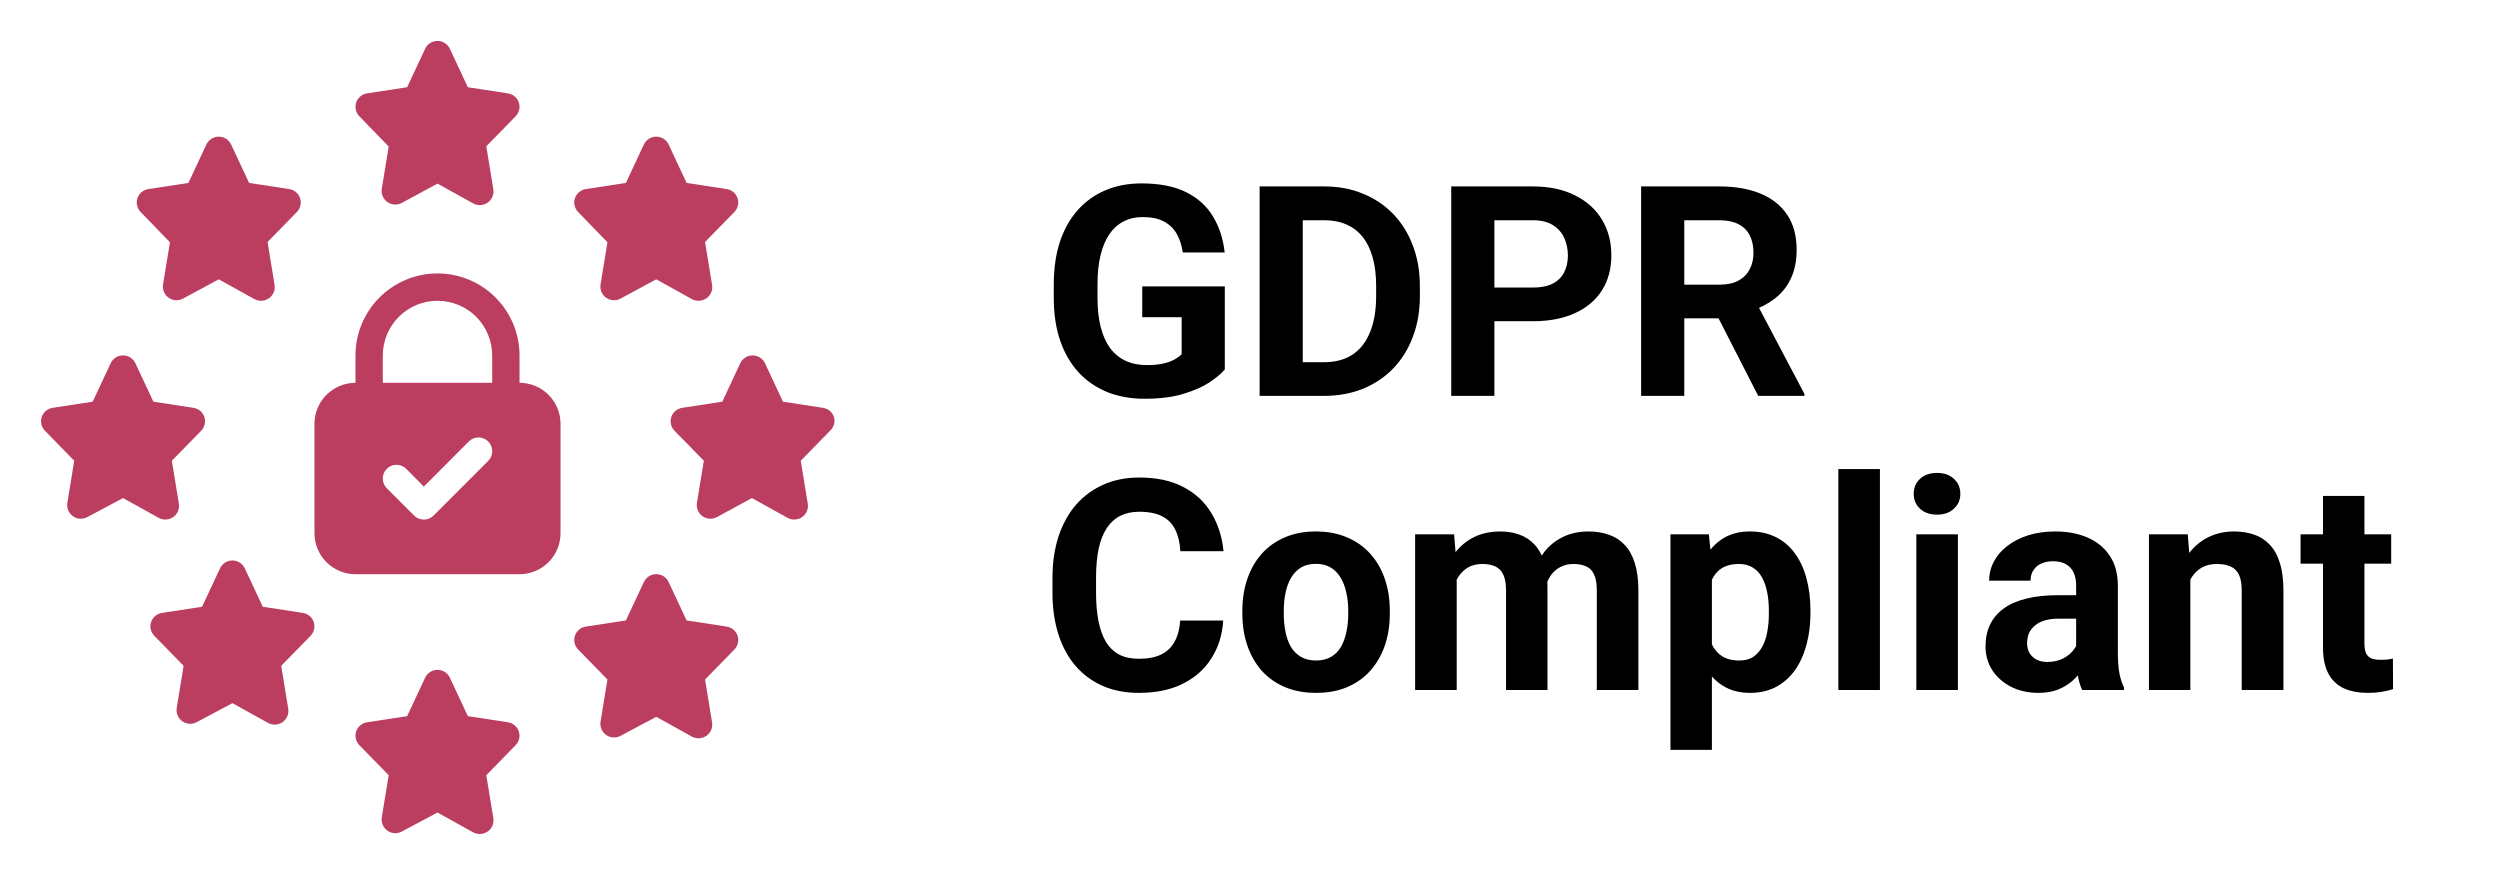
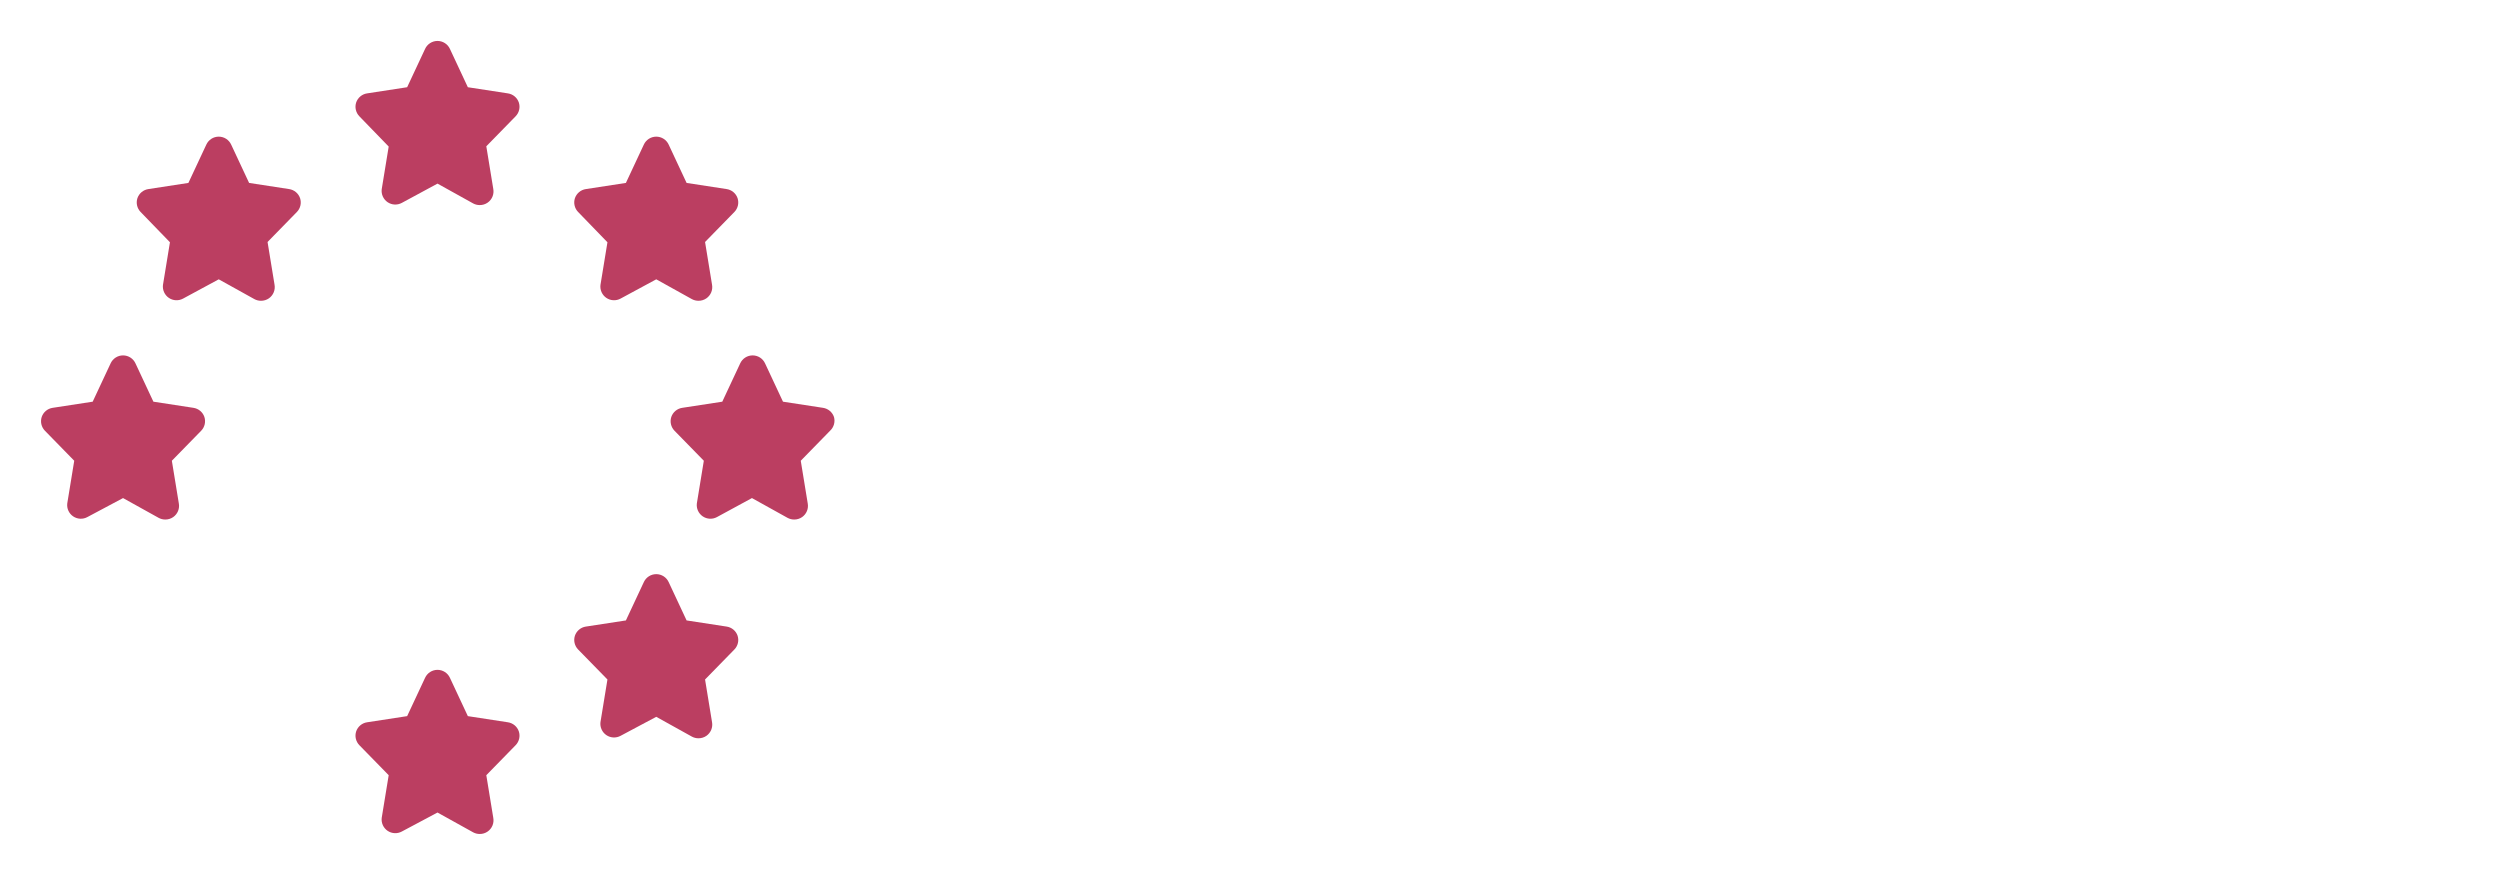
<svg xmlns="http://www.w3.org/2000/svg" width="340" height="119" viewBox="0 0 340 119" fill="none">
  <path d="M52.862 19.933L51.913 25.734C51.872 26.073 51.925 26.417 52.066 26.727C52.207 27.038 52.431 27.305 52.713 27.497C52.995 27.689 53.325 27.799 53.666 27.816C54.007 27.833 54.347 27.756 54.647 27.593L59.5 24.971L64.353 27.668C64.627 27.816 64.934 27.892 65.245 27.891C65.631 27.894 66.007 27.777 66.323 27.556C66.615 27.352 66.842 27.068 66.978 26.738C67.113 26.409 67.15 26.047 67.086 25.697L66.138 19.895L70.135 15.805C70.368 15.562 70.53 15.261 70.606 14.934C70.681 14.607 70.666 14.265 70.563 13.945C70.454 13.621 70.257 13.333 69.995 13.113C69.732 12.893 69.414 12.75 69.075 12.7L63.627 11.863L61.192 6.657C61.044 6.332 60.806 6.057 60.506 5.864C60.206 5.671 59.856 5.568 59.5 5.568C59.143 5.568 58.794 5.671 58.494 5.864C58.194 6.057 57.956 6.332 57.808 6.657L55.372 11.863L49.924 12.7C49.585 12.75 49.267 12.893 49.005 13.113C48.742 13.333 48.546 13.621 48.436 13.945C48.333 14.265 48.318 14.607 48.394 14.934C48.469 15.261 48.631 15.562 48.864 15.805L52.862 19.933Z" fill="#BB3E61" />
  <path d="M69.075 98.231L63.627 97.394L61.192 92.188C61.044 91.863 60.806 91.588 60.506 91.395C60.206 91.202 59.856 91.099 59.5 91.099C59.143 91.099 58.794 91.202 58.494 91.395C58.194 91.588 57.956 91.863 57.808 92.188L55.372 97.394L49.924 98.231C49.585 98.281 49.267 98.424 49.005 98.644C48.742 98.864 48.546 99.152 48.436 99.477C48.333 99.796 48.318 100.138 48.394 100.465C48.469 100.793 48.631 101.094 48.864 101.336L52.862 105.427L51.913 111.228C51.872 111.567 51.925 111.911 52.066 112.222C52.207 112.533 52.431 112.799 52.713 112.991C52.995 113.183 53.325 113.293 53.666 113.31C54.007 113.327 54.347 113.25 54.647 113.087L59.5 110.503L64.353 113.199C64.627 113.347 64.934 113.423 65.245 113.422C65.631 113.425 66.007 113.308 66.323 113.087C66.615 112.883 66.842 112.599 66.978 112.269C67.113 111.94 67.15 111.578 67.086 111.228L66.138 105.427L70.135 101.336C70.368 101.094 70.53 100.793 70.606 100.465C70.681 100.138 70.666 99.796 70.563 99.477C70.454 99.152 70.257 98.864 69.995 98.644C69.732 98.424 69.414 98.281 69.075 98.231Z" fill="#BB3E61" />
  <path d="M22.48 70.656C22.865 70.659 23.242 70.542 23.558 70.322C23.85 70.117 24.077 69.833 24.212 69.504C24.347 69.174 24.385 68.813 24.32 68.462L23.372 62.661L27.37 58.57C27.602 58.328 27.765 58.027 27.84 57.7C27.915 57.372 27.901 57.031 27.797 56.711C27.688 56.386 27.491 56.099 27.229 55.879C26.966 55.659 26.648 55.516 26.31 55.465L20.862 54.629L18.426 49.422C18.278 49.098 18.04 48.822 17.74 48.629C17.44 48.436 17.091 48.334 16.734 48.334C16.377 48.334 16.028 48.436 15.728 48.629C15.428 48.822 15.19 49.098 15.042 49.422L12.606 54.629L7.158 55.465C6.82 55.516 6.502 55.659 6.239 55.879C5.977 56.099 5.78 56.386 5.671 56.711C5.567 57.031 5.553 57.372 5.628 57.7C5.703 58.027 5.866 58.328 6.098 58.57L10.096 62.661L9.148 68.462C9.106 68.801 9.159 69.145 9.3 69.456C9.441 69.767 9.665 70.033 9.948 70.225C10.23 70.417 10.56 70.528 10.901 70.545C11.242 70.562 11.581 70.485 11.881 70.322L16.734 67.737L21.587 70.433C21.861 70.581 22.168 70.658 22.48 70.656Z" fill="#BB3E61" />
  <path d="M113.421 56.711C113.312 56.386 113.115 56.099 112.853 55.879C112.59 55.659 112.272 55.516 111.934 55.465L106.486 54.629L104.05 49.422C103.902 49.098 103.664 48.822 103.364 48.629C103.064 48.436 102.715 48.334 102.358 48.334C102.001 48.334 101.652 48.436 101.352 48.629C101.052 48.822 100.814 49.098 100.666 49.422L98.23 54.629L92.782 55.465C92.444 55.516 92.126 55.659 91.863 55.879C91.6 56.099 91.404 56.386 91.295 56.711C91.191 57.031 91.177 57.372 91.252 57.7C91.327 58.027 91.49 58.328 91.722 58.57L95.72 62.661L94.772 68.462C94.73 68.801 94.783 69.145 94.924 69.456C95.065 69.767 95.289 70.033 95.572 70.225C95.854 70.417 96.184 70.528 96.525 70.545C96.866 70.562 97.205 70.485 97.505 70.322L102.265 67.737L107.118 70.433C107.392 70.581 107.699 70.658 108.01 70.656C108.396 70.659 108.773 70.542 109.089 70.322C109.381 70.117 109.608 69.833 109.743 69.504C109.878 69.174 109.916 68.813 109.851 68.462L108.903 62.661L112.901 58.57C113.149 58.338 113.329 58.041 113.421 57.714C113.513 57.386 113.513 57.039 113.421 56.711Z" fill="#BB3E61" />
  <path d="M82.612 32.948L81.663 38.749C81.622 39.088 81.675 39.432 81.816 39.743C81.957 40.054 82.181 40.32 82.463 40.512C82.746 40.704 83.075 40.815 83.416 40.832C83.757 40.849 84.097 40.772 84.397 40.609L89.25 37.987L94.103 40.683C94.377 40.831 94.684 40.908 94.995 40.906C95.381 40.909 95.757 40.792 96.073 40.572C96.365 40.367 96.592 40.083 96.728 39.754C96.863 39.424 96.9 39.063 96.836 38.712L95.888 32.911L99.885 28.82C100.118 28.578 100.28 28.277 100.356 27.95C100.431 27.622 100.416 27.281 100.313 26.961C100.204 26.637 100.007 26.349 99.745 26.129C99.482 25.909 99.164 25.766 98.825 25.715L93.377 24.878L90.942 19.672C90.794 19.348 90.556 19.072 90.256 18.879C89.956 18.686 89.606 18.584 89.25 18.584C88.893 18.584 88.544 18.686 88.244 18.879C87.944 19.072 87.706 19.348 87.558 19.672L85.122 24.878L79.674 25.715C79.335 25.766 79.017 25.909 78.755 26.129C78.492 26.349 78.296 26.637 78.186 26.961C78.083 27.281 78.068 27.622 78.144 27.95C78.219 28.277 78.381 28.578 78.614 28.82L82.612 32.948Z" fill="#BB3E61" />
  <path d="M23.112 32.948L22.163 38.749C22.122 39.088 22.175 39.432 22.316 39.743C22.457 40.054 22.681 40.32 22.963 40.512C23.245 40.704 23.575 40.815 23.916 40.832C24.257 40.849 24.597 40.772 24.897 40.609L29.75 37.987L34.603 40.683C34.877 40.831 35.184 40.908 35.495 40.906C35.881 40.909 36.257 40.792 36.574 40.572C36.865 40.367 37.092 40.083 37.227 39.754C37.363 39.424 37.4 39.063 37.336 38.712L36.388 32.911L40.385 28.82C40.618 28.578 40.78 28.277 40.856 27.95C40.931 27.622 40.916 27.281 40.813 26.961C40.704 26.637 40.507 26.349 40.245 26.129C39.982 25.909 39.664 25.766 39.325 25.715L33.877 24.878L31.442 19.672C31.294 19.348 31.056 19.072 30.756 18.879C30.456 18.686 30.106 18.584 29.75 18.584C29.393 18.584 29.044 18.686 28.744 18.879C28.444 19.072 28.206 19.348 28.058 19.672L25.622 24.878L20.174 25.715C19.835 25.766 19.517 25.909 19.255 26.129C18.992 26.349 18.796 26.637 18.686 26.961C18.583 27.281 18.568 27.622 18.643 27.95C18.719 28.277 18.881 28.578 19.114 28.82L23.112 32.948Z" fill="#BB3E61" />
-   <path d="M41.185 83.356L35.737 82.519L33.301 77.313C33.153 76.988 32.915 76.713 32.615 76.52C32.315 76.327 31.966 76.224 31.609 76.224C31.252 76.224 30.903 76.327 30.603 76.52C30.303 76.713 30.065 76.988 29.917 77.313L27.481 82.519L22.033 83.356C21.695 83.406 21.377 83.549 21.114 83.769C20.852 83.989 20.655 84.277 20.546 84.602C20.442 84.921 20.428 85.263 20.503 85.59C20.578 85.918 20.741 86.219 20.973 86.461L24.971 90.552L24.023 96.353C23.981 96.692 24.034 97.036 24.175 97.347C24.316 97.658 24.54 97.924 24.823 98.116C25.105 98.308 25.435 98.418 25.776 98.435C26.117 98.453 26.456 98.375 26.756 98.212L31.609 95.628L36.462 98.324C36.736 98.472 37.043 98.548 37.355 98.547C37.74 98.55 38.117 98.433 38.433 98.212C38.725 98.008 38.952 97.724 39.087 97.394C39.222 97.065 39.26 96.703 39.195 96.353L38.247 90.552L42.245 86.461C42.477 86.219 42.64 85.918 42.715 85.59C42.79 85.263 42.776 84.921 42.672 84.602C42.563 84.277 42.366 83.989 42.104 83.769C41.841 83.549 41.523 83.406 41.185 83.356Z" fill="#BB3E61" />
  <path d="M98.825 85.215L93.377 84.379L90.942 79.172C90.794 78.848 90.556 78.572 90.256 78.379C89.956 78.186 89.606 78.084 89.25 78.084C88.893 78.084 88.544 78.186 88.244 78.379C87.944 78.572 87.706 78.848 87.558 79.172L85.122 84.379L79.674 85.215C79.335 85.266 79.017 85.409 78.755 85.629C78.492 85.849 78.296 86.136 78.186 86.461C78.083 86.781 78.068 87.122 78.144 87.45C78.219 87.777 78.381 88.078 78.614 88.32L82.612 92.411L81.663 98.212C81.622 98.551 81.675 98.895 81.816 99.206C81.957 99.517 82.181 99.783 82.463 99.975C82.746 100.167 83.075 100.278 83.416 100.295C83.757 100.312 84.097 100.235 84.397 100.072L89.25 97.487L94.103 100.183C94.377 100.331 94.684 100.408 94.995 100.406C95.381 100.409 95.757 100.292 96.073 100.072C96.365 99.867 96.592 99.583 96.728 99.254C96.863 98.924 96.9 98.563 96.836 98.212L95.888 92.411L99.885 88.32C100.118 88.078 100.28 87.777 100.356 87.45C100.431 87.122 100.416 86.781 100.313 86.461C100.204 86.136 100.007 85.849 99.745 85.629C99.482 85.409 99.164 85.266 98.825 85.215Z" fill="#BB3E61" />
-   <path d="M70.656 52.062V48.344C70.656 45.385 69.481 42.547 67.388 40.455C65.296 38.363 62.459 37.187 59.5 37.187C56.541 37.187 53.703 38.363 51.611 40.455C49.519 42.547 48.343 45.385 48.343 48.344V52.062C46.864 52.062 45.445 52.65 44.399 53.696C43.353 54.742 42.765 56.161 42.765 57.641V72.516C42.765 73.995 43.353 75.414 44.399 76.46C45.445 77.506 46.864 78.094 48.343 78.094H70.656C72.135 78.094 73.554 77.506 74.6 76.46C75.646 75.414 76.234 73.995 76.234 72.516V57.641C76.234 56.161 75.646 54.742 74.6 53.696C73.554 52.65 72.135 52.062 70.656 52.062ZM66.398 62.679L58.961 70.117C58.788 70.291 58.582 70.43 58.355 70.524C58.129 70.618 57.886 70.667 57.64 70.667C57.395 70.667 57.152 70.618 56.925 70.524C56.699 70.43 56.493 70.291 56.32 70.117L52.602 66.398C52.251 66.048 52.055 65.573 52.055 65.078C52.055 64.583 52.251 64.108 52.602 63.758C52.952 63.408 53.426 63.211 53.922 63.211C54.417 63.211 54.892 63.408 55.242 63.758L57.64 66.175L63.758 60.039C64.108 59.689 64.583 59.492 65.078 59.492C65.573 59.492 66.048 59.689 66.398 60.039C66.748 60.389 66.945 60.864 66.945 61.359C66.945 61.854 66.748 62.329 66.398 62.679ZM52.062 48.344C52.062 46.371 52.846 44.479 54.241 43.084C55.636 41.69 57.527 40.906 59.5 40.906C61.472 40.906 63.364 41.69 64.759 43.084C66.154 44.479 66.937 46.371 66.937 48.344V52.062H52.062V48.344Z" fill="#BB3E61" />
-   <path d="M166.573 38.951V50.24C166.13 50.775 165.445 51.355 164.519 51.981C163.593 52.594 162.4 53.122 160.939 53.566C159.478 54.009 157.711 54.231 155.637 54.231C153.798 54.231 152.122 53.931 150.609 53.331C149.096 52.718 147.792 51.825 146.696 50.651C145.614 49.477 144.779 48.042 144.192 46.346C143.605 44.638 143.311 42.688 143.311 40.497V38.716C143.311 36.525 143.592 34.575 144.153 32.867C144.727 31.158 145.542 29.717 146.598 28.543C147.655 27.369 148.913 26.476 150.374 25.863C151.835 25.25 153.459 24.943 155.246 24.943C157.724 24.943 159.759 25.347 161.35 26.156C162.941 26.952 164.154 28.06 164.989 29.482C165.837 30.891 166.358 32.508 166.554 34.334H160.861C160.717 33.369 160.443 32.528 160.039 31.81C159.635 31.093 159.054 30.532 158.298 30.128C157.554 29.723 156.589 29.521 155.402 29.521C154.424 29.521 153.55 29.723 152.781 30.128C152.024 30.519 151.385 31.099 150.863 31.869C150.342 32.638 149.944 33.59 149.67 34.725C149.396 35.86 149.259 37.177 149.259 38.677V40.497C149.259 41.984 149.403 43.301 149.689 44.449C149.976 45.584 150.4 46.542 150.961 47.325C151.535 48.094 152.239 48.675 153.074 49.066C153.909 49.457 154.881 49.653 155.989 49.653C156.915 49.653 157.685 49.575 158.298 49.418C158.924 49.261 159.426 49.072 159.804 48.851C160.195 48.616 160.495 48.394 160.704 48.185V43.138H155.344V38.951H166.573ZM180.053 53.84H173.851L173.891 49.261H180.053C181.592 49.261 182.89 48.916 183.947 48.225C185.003 47.52 185.799 46.496 186.333 45.153C186.881 43.81 187.155 42.186 187.155 40.282V38.892C187.155 37.432 186.999 36.147 186.686 35.038C186.386 33.93 185.936 32.997 185.336 32.241C184.736 31.484 183.999 30.917 183.125 30.538C182.251 30.147 181.247 29.952 180.112 29.952H173.734V25.354H180.112C182.016 25.354 183.757 25.68 185.336 26.332C186.927 26.971 188.303 27.891 189.464 29.091C190.625 30.291 191.518 31.725 192.144 33.395C192.783 35.051 193.103 36.897 193.103 38.932V40.282C193.103 42.303 192.783 44.149 192.144 45.818C191.518 47.488 190.625 48.922 189.464 50.122C188.316 51.309 186.94 52.229 185.336 52.881C183.744 53.52 181.984 53.84 180.053 53.84ZM177.177 25.354V53.84H171.308V25.354H177.177ZM208.461 43.686H201.202V39.108H208.461C209.582 39.108 210.495 38.925 211.2 38.56C211.904 38.182 212.419 37.66 212.745 36.995C213.071 36.33 213.234 35.58 213.234 34.745C213.234 33.897 213.071 33.108 212.745 32.377C212.419 31.647 211.904 31.06 211.2 30.617C210.495 30.173 209.582 29.952 208.461 29.952H203.237V53.84H197.368V25.354H208.461C210.691 25.354 212.602 25.758 214.193 26.567C215.797 27.363 217.023 28.465 217.871 29.873C218.719 31.282 219.143 32.893 219.143 34.706C219.143 36.545 218.719 38.136 217.871 39.479C217.023 40.823 215.797 41.86 214.193 42.59C212.602 43.321 210.691 43.686 208.461 43.686ZM223.193 25.354H233.816C235.994 25.354 237.866 25.68 239.431 26.332C241.009 26.984 242.222 27.95 243.07 29.228C243.918 30.506 244.342 32.078 244.342 33.943C244.342 35.469 244.081 36.779 243.559 37.875C243.05 38.958 242.327 39.864 241.387 40.595C240.461 41.312 239.372 41.886 238.12 42.316L236.262 43.294H227.027L226.988 38.716H233.855C234.886 38.716 235.74 38.534 236.418 38.169C237.096 37.803 237.605 37.295 237.944 36.643C238.296 35.99 238.472 35.234 238.472 34.373C238.472 33.46 238.303 32.671 237.964 32.006C237.625 31.341 237.109 30.832 236.418 30.48C235.727 30.128 234.859 29.952 233.816 29.952H229.062V53.84H223.193V25.354ZM239.118 53.84L232.623 41.142L238.824 41.103L245.398 53.566V53.84H239.118ZM160.509 84.39H166.358C166.241 86.307 165.713 88.009 164.774 89.496C163.848 90.983 162.55 92.144 160.88 92.979C159.224 93.814 157.228 94.231 154.894 94.231C153.068 94.231 151.431 93.918 149.983 93.292C148.535 92.653 147.296 91.74 146.266 90.553C145.248 89.366 144.472 87.931 143.938 86.249C143.403 84.566 143.135 82.681 143.135 80.595V78.619C143.135 76.532 143.409 74.647 143.957 72.965C144.518 71.269 145.314 69.828 146.344 68.641C147.387 67.454 148.633 66.541 150.081 65.902C151.529 65.263 153.146 64.943 154.933 64.943C157.306 64.943 159.309 65.374 160.939 66.234C162.582 67.095 163.854 68.282 164.754 69.795C165.667 71.308 166.215 73.03 166.397 74.96H160.528C160.463 73.812 160.235 72.841 159.843 72.045C159.452 71.236 158.859 70.63 158.063 70.225C157.28 69.808 156.237 69.599 154.933 69.599C153.954 69.599 153.1 69.782 152.37 70.147C151.639 70.512 151.026 71.067 150.531 71.81C150.035 72.554 149.663 73.493 149.416 74.627C149.181 75.749 149.063 77.067 149.063 78.579V80.595C149.063 82.068 149.174 83.366 149.396 84.488C149.618 85.597 149.957 86.536 150.413 87.305C150.883 88.062 151.483 88.635 152.213 89.027C152.957 89.405 153.85 89.594 154.894 89.594C156.12 89.594 157.13 89.398 157.926 89.007C158.722 88.616 159.328 88.035 159.746 87.266C160.176 86.496 160.43 85.538 160.509 84.39ZM168.96 83.471V83.06C168.96 81.508 169.182 80.079 169.625 78.775C170.069 77.458 170.715 76.317 171.562 75.351C172.41 74.386 173.454 73.636 174.693 73.101C175.932 72.554 177.353 72.28 178.958 72.28C180.562 72.28 181.99 72.554 183.242 73.101C184.494 73.636 185.544 74.386 186.392 75.351C187.253 76.317 187.905 77.458 188.349 78.775C188.792 80.079 189.014 81.508 189.014 83.06V83.471C189.014 85.01 188.792 86.438 188.349 87.755C187.905 89.059 187.253 90.201 186.392 91.179C185.544 92.144 184.501 92.894 183.262 93.429C182.023 93.963 180.601 94.231 178.997 94.231C177.393 94.231 175.964 93.963 174.712 93.429C173.473 92.894 172.423 92.144 171.562 91.179C170.715 90.201 170.069 89.059 169.625 87.755C169.182 86.438 168.96 85.01 168.96 83.471ZM174.595 83.06V83.471C174.595 84.357 174.673 85.186 174.83 85.955C174.986 86.725 175.234 87.403 175.573 87.99C175.925 88.564 176.382 89.014 176.943 89.34C177.503 89.666 178.188 89.829 178.997 89.829C179.779 89.829 180.451 89.666 181.012 89.34C181.573 89.014 182.023 88.564 182.362 87.99C182.701 87.403 182.949 86.725 183.105 85.955C183.275 85.186 183.36 84.357 183.36 83.471V83.06C183.36 82.199 183.275 81.39 183.105 80.634C182.949 79.864 182.694 79.186 182.342 78.599C182.003 77.999 181.553 77.529 180.992 77.19C180.432 76.851 179.753 76.682 178.958 76.682C178.162 76.682 177.484 76.851 176.923 77.19C176.375 77.529 175.925 77.999 175.573 78.599C175.234 79.186 174.986 79.864 174.83 80.634C174.673 81.39 174.595 82.199 174.595 83.06ZM198.111 77.053V93.84H192.457V72.671H197.759L198.111 77.053ZM197.329 82.512H195.763C195.763 81.038 195.94 79.682 196.292 78.442C196.657 77.19 197.185 76.108 197.876 75.195C198.581 74.269 199.448 73.551 200.478 73.043C201.509 72.534 202.702 72.28 204.059 72.28C204.998 72.28 205.859 72.423 206.641 72.71C207.424 72.984 208.095 73.421 208.656 74.021C209.23 74.608 209.674 75.377 209.987 76.329C210.3 77.269 210.456 78.397 210.456 79.714V93.84H204.822V80.34C204.822 79.375 204.691 78.632 204.43 78.11C204.17 77.588 203.798 77.223 203.315 77.014C202.846 76.806 202.278 76.701 201.613 76.701C200.883 76.701 200.244 76.851 199.696 77.151C199.161 77.451 198.718 77.869 198.365 78.403C198.013 78.925 197.752 79.538 197.583 80.242C197.413 80.947 197.329 81.703 197.329 82.512ZM209.928 81.866L207.913 82.121C207.913 80.738 208.082 79.453 208.422 78.266C208.774 77.079 209.289 76.036 209.967 75.136C210.658 74.236 211.513 73.538 212.53 73.043C213.547 72.534 214.721 72.28 216.052 72.28C217.069 72.28 217.995 72.43 218.83 72.73C219.664 73.017 220.375 73.48 220.962 74.119C221.562 74.745 222.019 75.567 222.332 76.584C222.658 77.601 222.821 78.847 222.821 80.321V93.84H217.167V80.321C217.167 79.342 217.036 78.599 216.776 78.09C216.528 77.569 216.162 77.21 215.68 77.014C215.21 76.806 214.65 76.701 213.997 76.701C213.319 76.701 212.726 76.838 212.217 77.112C211.708 77.373 211.284 77.738 210.945 78.208C210.606 78.677 210.352 79.225 210.182 79.851C210.013 80.464 209.928 81.136 209.928 81.866ZM232.818 76.74V101.978H227.184V72.671H232.407L232.818 76.74ZM246.22 83.02V83.431C246.22 84.97 246.037 86.399 245.672 87.716C245.32 89.033 244.798 90.181 244.107 91.159C243.416 92.124 242.555 92.881 241.524 93.429C240.507 93.963 239.333 94.231 238.003 94.231C236.712 94.231 235.59 93.97 234.638 93.448C233.686 92.927 232.883 92.196 232.231 91.257C231.592 90.305 231.077 89.203 230.686 87.951C230.294 86.699 229.994 85.355 229.786 83.921V82.844C229.994 81.305 230.294 79.897 230.686 78.619C231.077 77.327 231.592 76.212 232.231 75.273C232.883 74.321 233.679 73.584 234.618 73.062C235.57 72.541 236.685 72.28 237.964 72.28C239.307 72.28 240.487 72.534 241.505 73.043C242.535 73.551 243.396 74.282 244.087 75.234C244.792 76.186 245.32 77.321 245.672 78.638C246.037 79.956 246.22 81.416 246.22 83.02ZM240.566 83.431V83.02C240.566 82.121 240.487 81.292 240.331 80.536C240.187 79.766 239.953 79.095 239.627 78.521C239.314 77.947 238.896 77.503 238.375 77.19C237.866 76.864 237.246 76.701 236.516 76.701C235.746 76.701 235.088 76.825 234.54 77.073C234.005 77.321 233.568 77.68 233.229 78.149C232.89 78.619 232.636 79.179 232.466 79.832C232.297 80.484 232.192 81.221 232.153 82.042V84.762C232.218 85.727 232.401 86.594 232.701 87.364C233.001 88.12 233.464 88.72 234.09 89.164C234.716 89.607 235.538 89.829 236.555 89.829C237.298 89.829 237.925 89.666 238.433 89.34C238.942 89.001 239.353 88.538 239.666 87.951C239.992 87.364 240.22 86.686 240.351 85.916C240.494 85.147 240.566 84.318 240.566 83.431ZM255.669 63.789V93.84H250.015V63.789H255.669ZM266.273 72.671V93.84H260.619V72.671H266.273ZM260.267 67.154C260.267 66.332 260.554 65.654 261.128 65.119C261.702 64.584 262.471 64.317 263.436 64.317C264.389 64.317 265.152 64.584 265.725 65.119C266.312 65.654 266.606 66.332 266.606 67.154C266.606 67.976 266.312 68.654 265.725 69.189C265.152 69.723 264.389 69.991 263.436 69.991C262.471 69.991 261.702 69.723 261.128 69.189C260.554 68.654 260.267 67.976 260.267 67.154ZM282.355 89.066V79.636C282.355 78.958 282.244 78.377 282.022 77.895C281.801 77.399 281.455 77.014 280.986 76.74C280.529 76.466 279.936 76.329 279.205 76.329C278.579 76.329 278.038 76.44 277.581 76.662C277.125 76.871 276.773 77.177 276.525 77.582C276.277 77.973 276.153 78.436 276.153 78.971H270.519C270.519 78.071 270.727 77.216 271.145 76.408C271.562 75.599 272.169 74.888 272.964 74.275C273.76 73.649 274.705 73.16 275.801 72.808C276.91 72.456 278.149 72.28 279.518 72.28C281.162 72.28 282.622 72.554 283.901 73.101C285.179 73.649 286.183 74.471 286.914 75.567C287.657 76.662 288.029 78.032 288.029 79.675V88.733C288.029 89.894 288.1 90.846 288.244 91.59C288.387 92.32 288.596 92.959 288.87 93.507V93.84H283.177C282.903 93.266 282.694 92.548 282.551 91.688C282.42 90.814 282.355 89.94 282.355 89.066ZM283.099 80.947L283.138 84.136H279.988C279.244 84.136 278.599 84.221 278.051 84.39C277.503 84.56 277.053 84.801 276.701 85.114C276.349 85.414 276.088 85.766 275.918 86.17C275.762 86.575 275.684 87.018 275.684 87.501C275.684 87.983 275.795 88.42 276.016 88.812C276.238 89.19 276.558 89.49 276.975 89.712C277.392 89.92 277.881 90.025 278.442 90.025C279.29 90.025 280.027 89.855 280.653 89.516C281.279 89.177 281.762 88.759 282.101 88.264C282.453 87.768 282.636 87.299 282.649 86.855L284.135 89.242C283.927 89.777 283.64 90.331 283.275 90.905C282.922 91.479 282.472 92.02 281.925 92.529C281.377 93.024 280.718 93.435 279.949 93.761C279.179 94.074 278.266 94.231 277.21 94.231C275.866 94.231 274.647 93.963 273.551 93.429C272.469 92.881 271.608 92.131 270.969 91.179C270.343 90.214 270.03 89.118 270.03 87.892C270.03 86.783 270.238 85.799 270.656 84.938C271.073 84.077 271.686 83.353 272.495 82.766C273.316 82.166 274.34 81.716 275.566 81.416C276.792 81.103 278.214 80.947 279.831 80.947H283.099ZM297.889 77.19V93.84H292.255V72.671H297.537L297.889 77.19ZM297.067 82.512H295.541C295.541 80.947 295.744 79.538 296.148 78.286C296.552 77.021 297.12 75.945 297.85 75.058C298.58 74.158 299.448 73.473 300.452 73.004C301.469 72.521 302.604 72.28 303.856 72.28C304.848 72.28 305.754 72.423 306.576 72.71C307.397 72.997 308.102 73.454 308.689 74.08C309.289 74.706 309.745 75.534 310.058 76.564C310.384 77.595 310.547 78.853 310.547 80.34V93.84H304.874V80.321C304.874 79.382 304.743 78.651 304.482 78.129C304.221 77.608 303.837 77.243 303.328 77.034C302.832 76.812 302.219 76.701 301.489 76.701C300.733 76.701 300.074 76.851 299.513 77.151C298.965 77.451 298.509 77.869 298.143 78.403C297.791 78.925 297.524 79.538 297.341 80.242C297.159 80.947 297.067 81.703 297.067 82.512ZM325.201 72.671V76.662H312.875V72.671H325.201ZM315.927 67.447H321.562V87.462C321.562 88.075 321.64 88.544 321.797 88.87C321.966 89.196 322.214 89.425 322.54 89.555C322.866 89.672 323.277 89.731 323.773 89.731C324.125 89.731 324.438 89.718 324.712 89.692C324.999 89.653 325.24 89.614 325.436 89.575L325.455 93.722C324.973 93.879 324.451 94.003 323.89 94.094C323.329 94.185 322.71 94.231 322.032 94.231C320.792 94.231 319.71 94.029 318.784 93.624C317.871 93.207 317.167 92.542 316.671 91.629C316.175 90.716 315.927 89.516 315.927 88.029V67.447Z" fill="black" />
</svg>